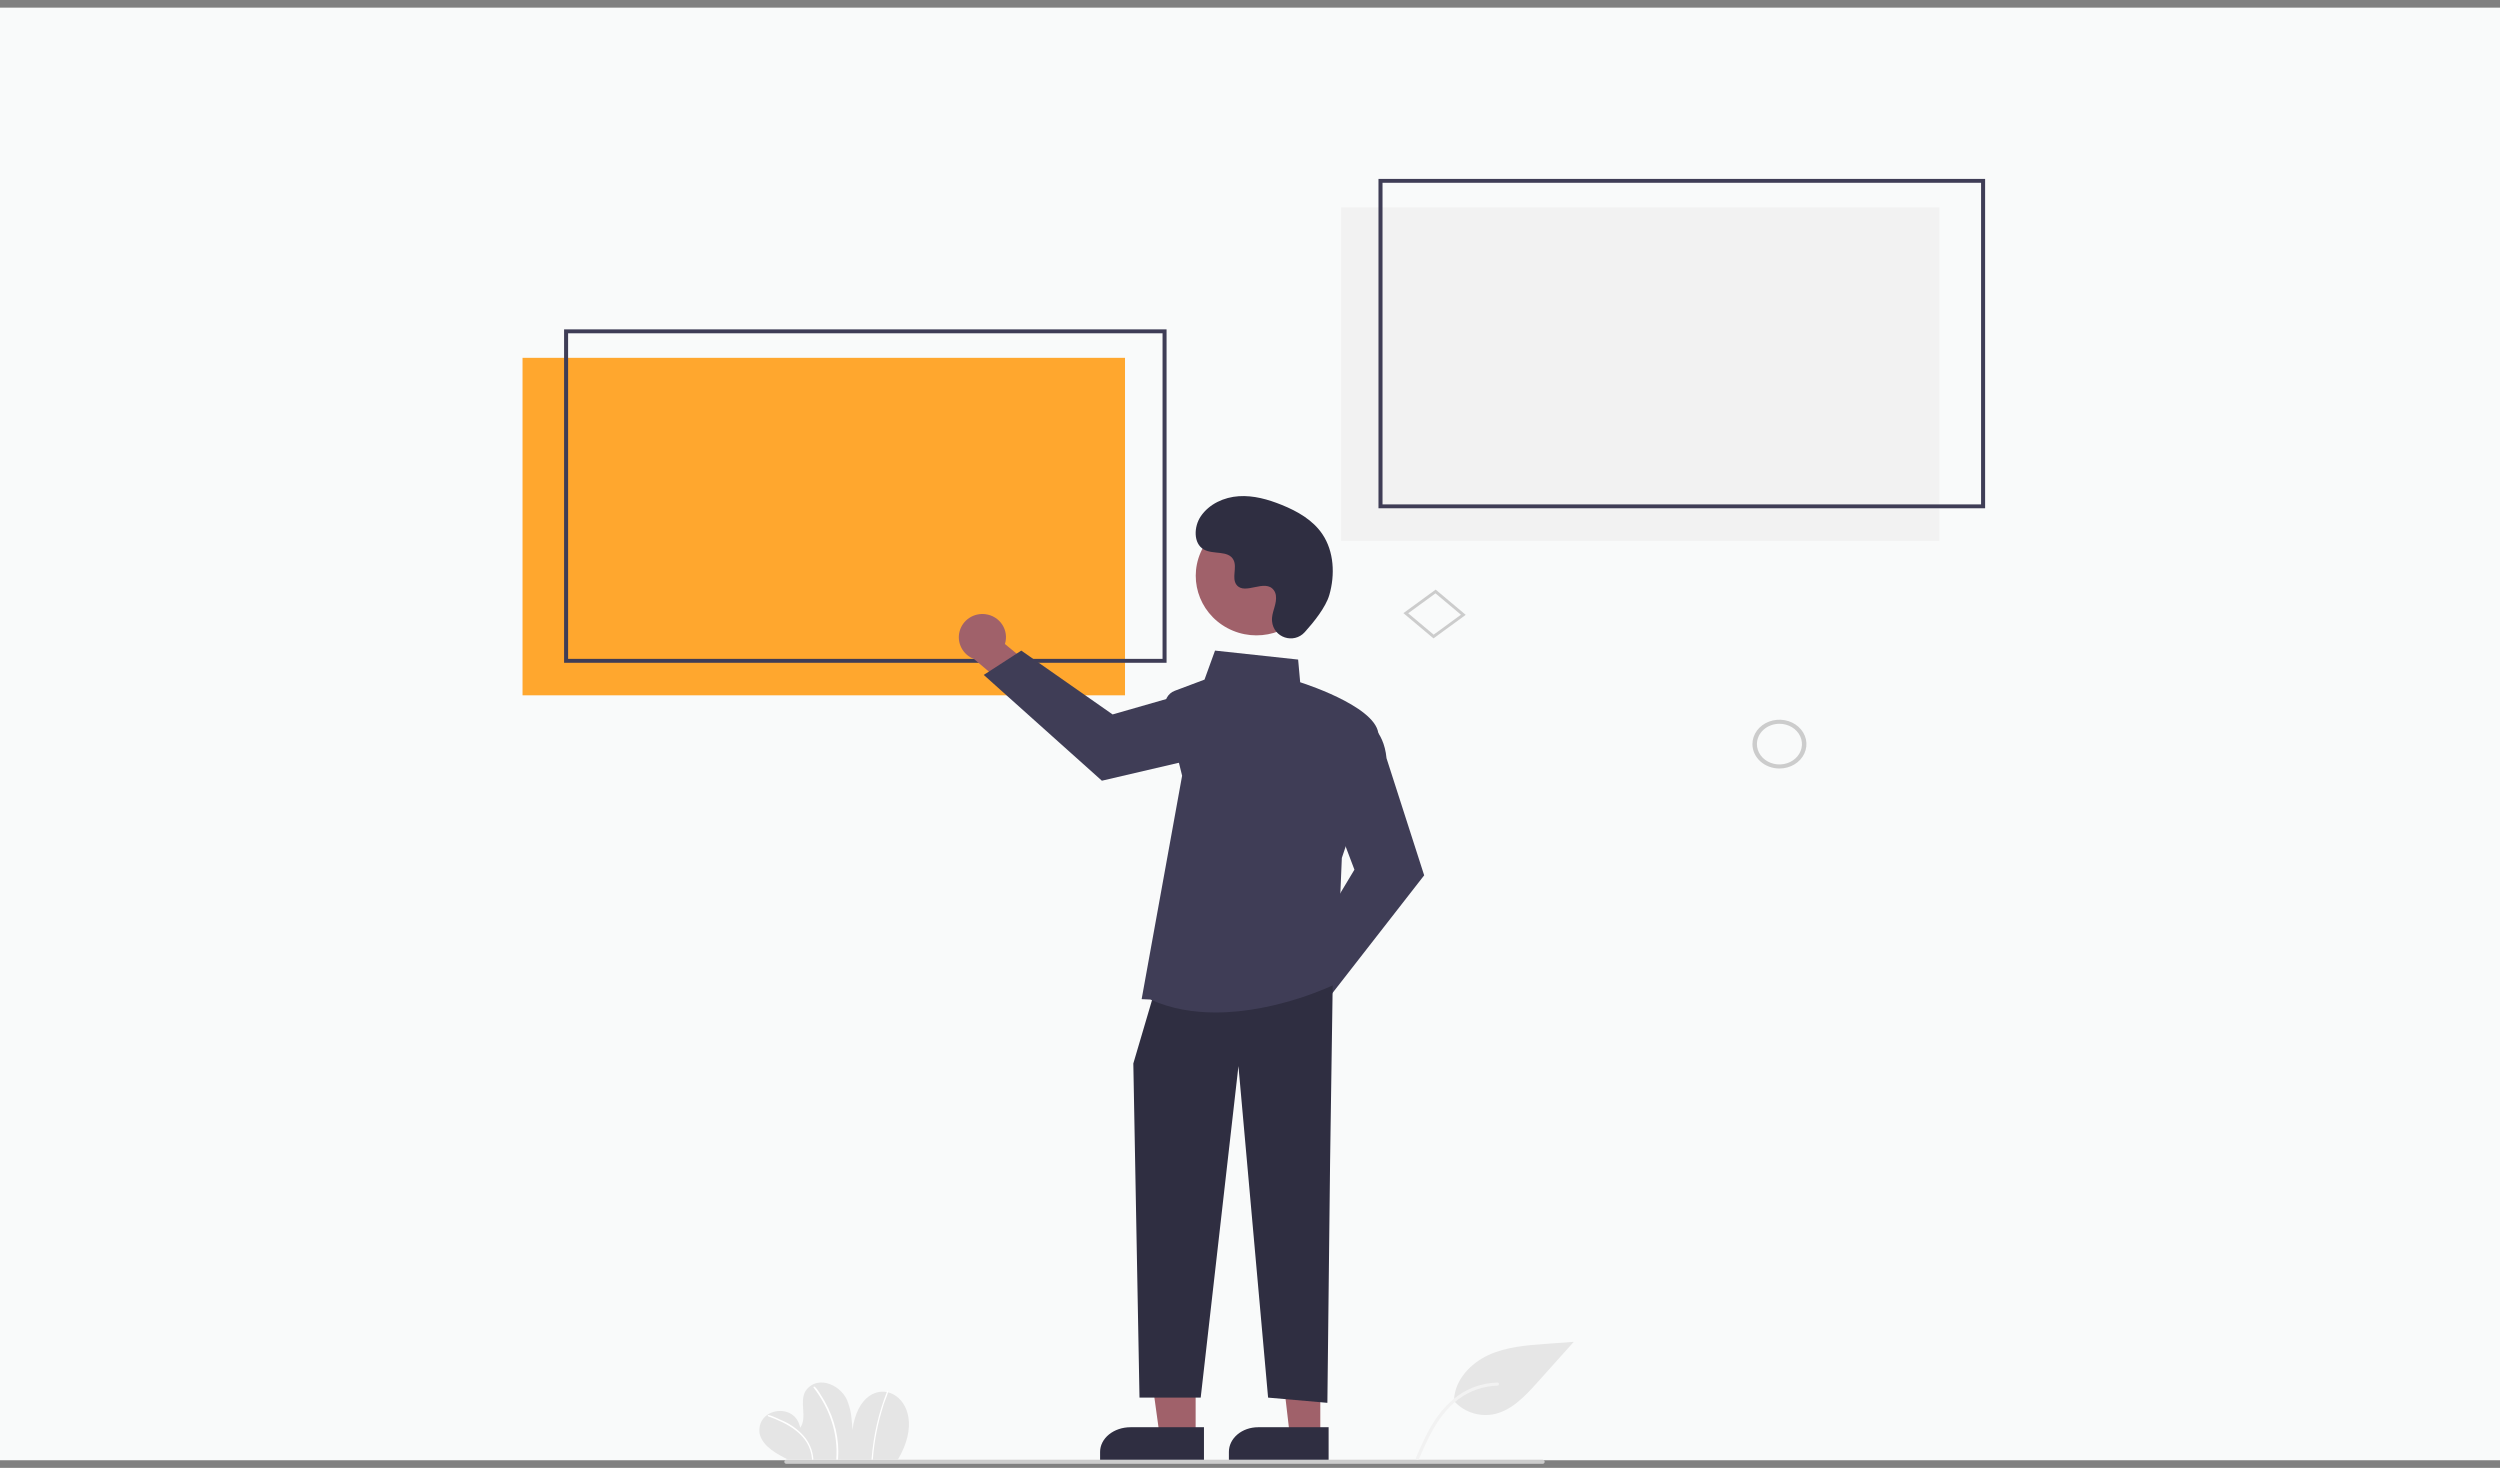
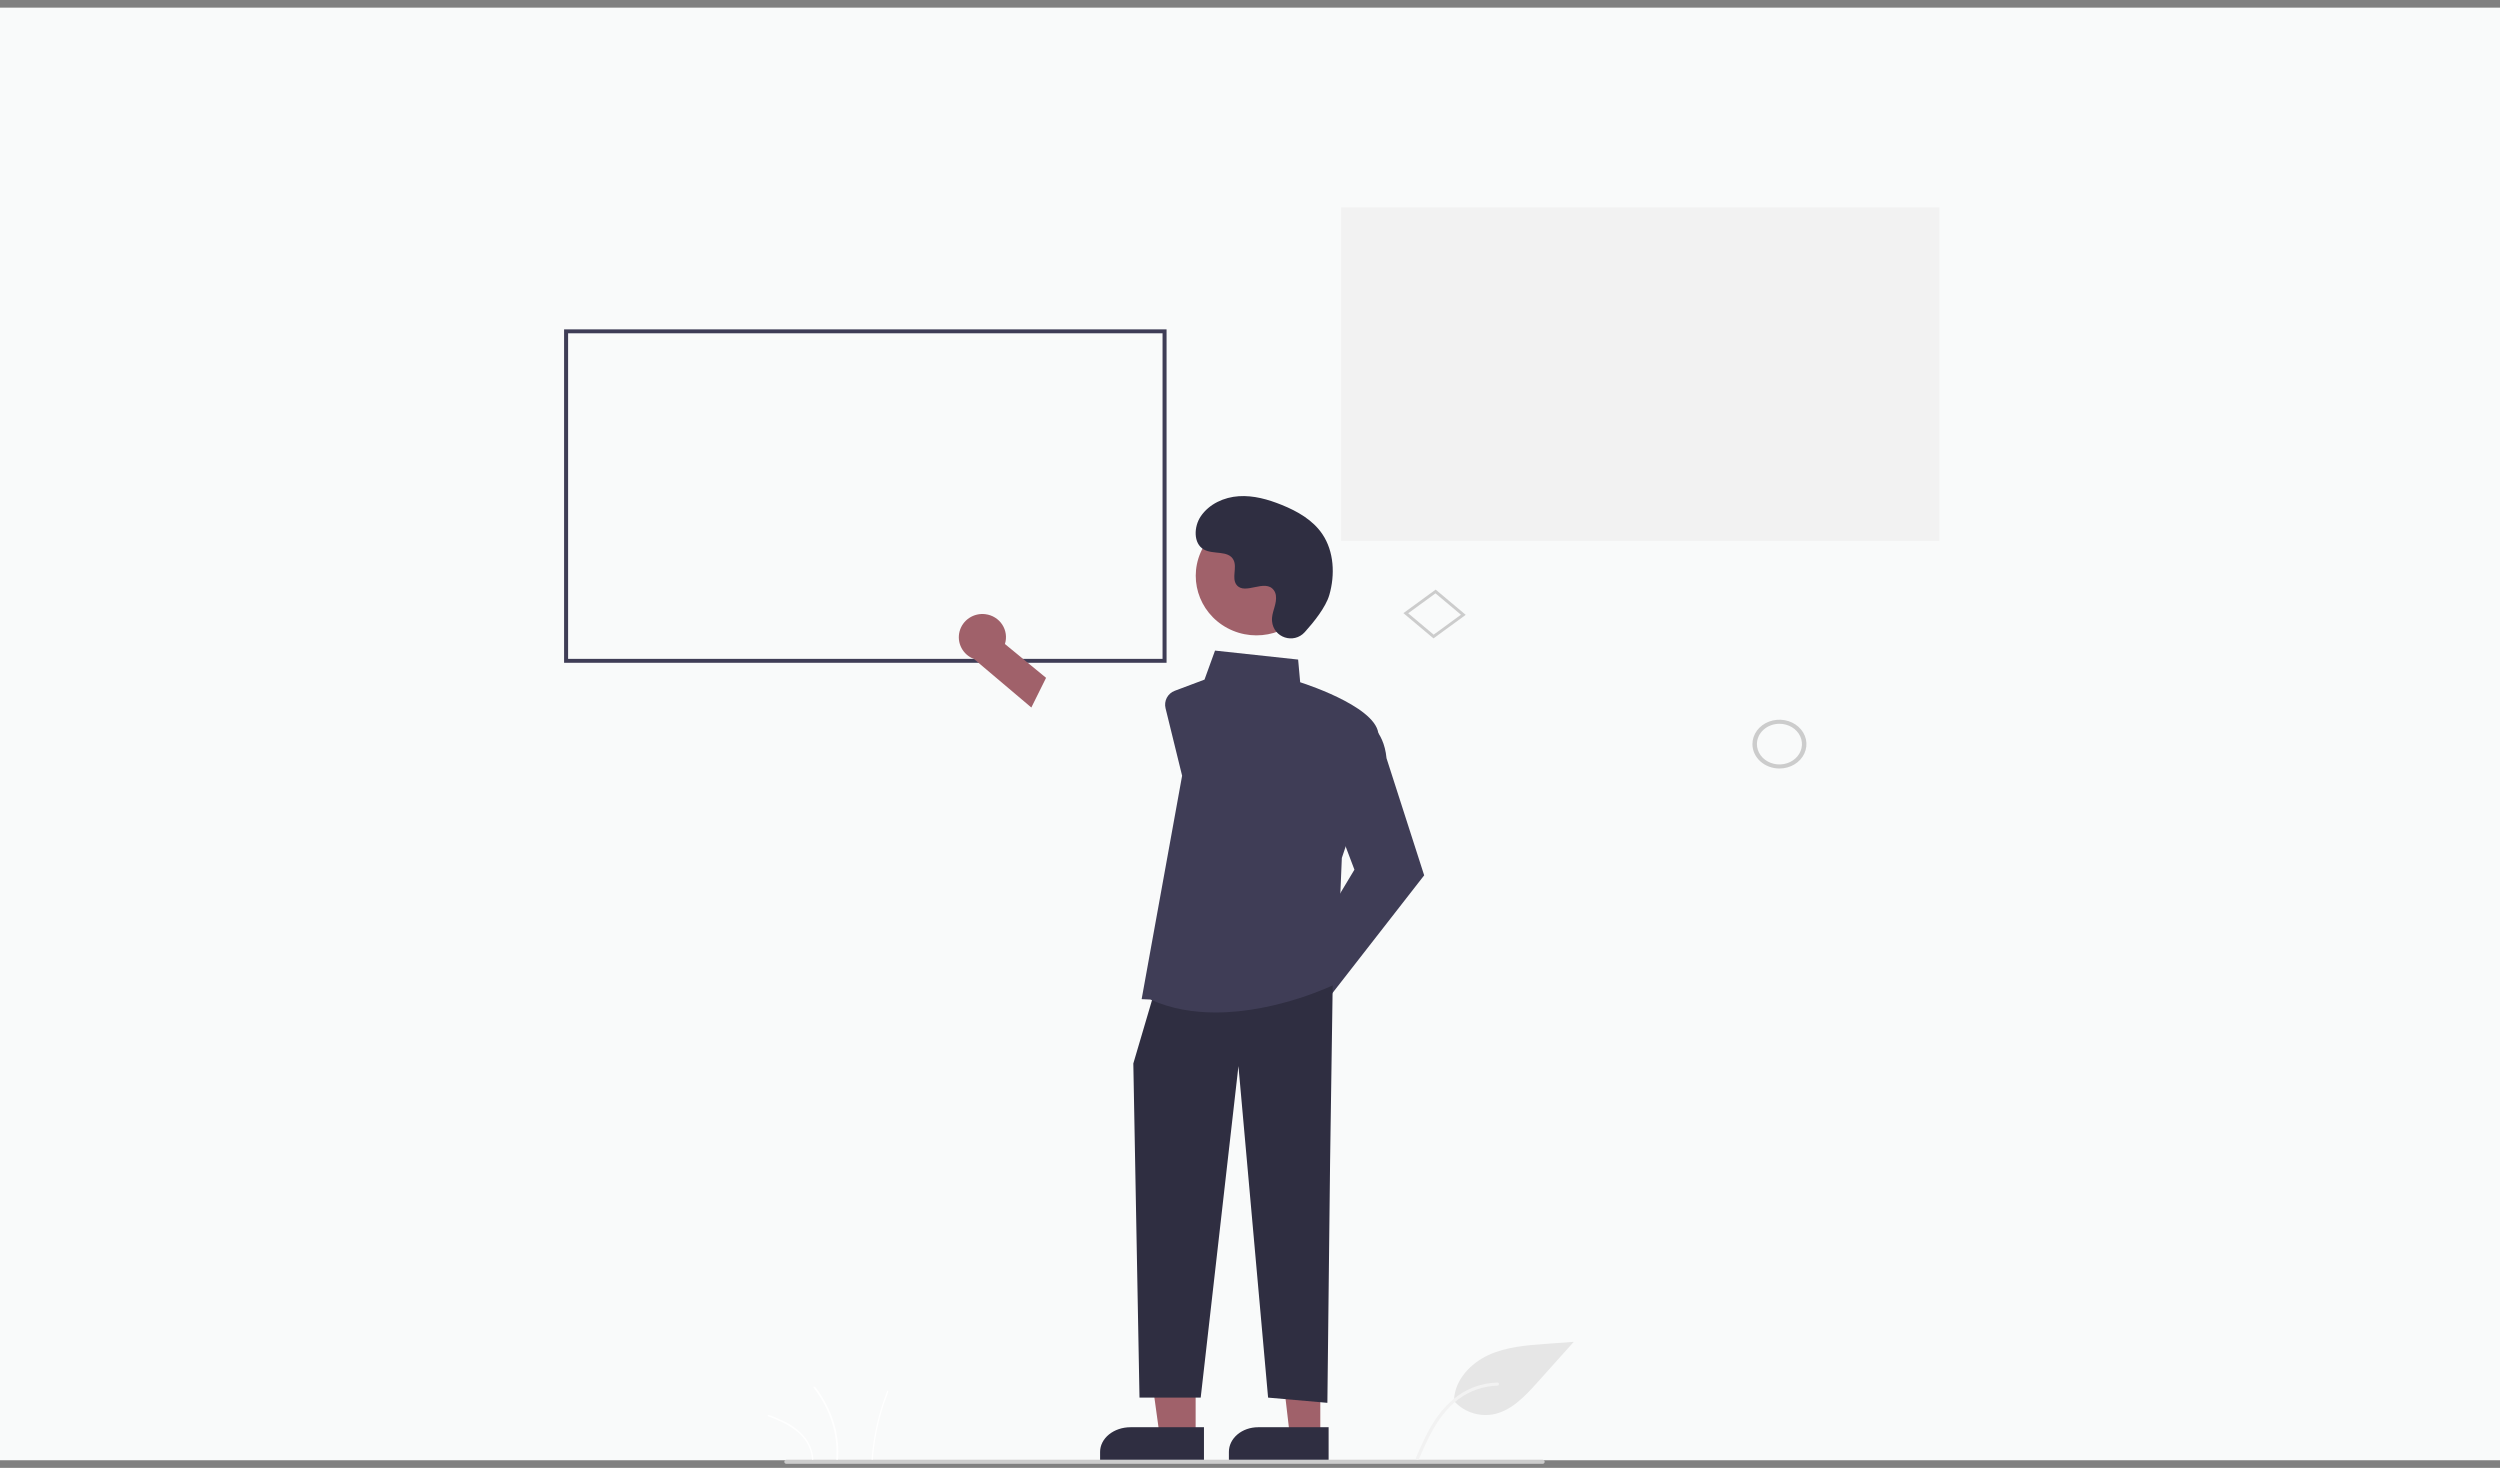
<svg xmlns="http://www.w3.org/2000/svg" width="327" height="192" viewBox="0 0 327 192" fill="none">
  <rect x="0" y="0" width="327" height="192" fill="#808080" stroke="none" />
  <rect width="327" height="190" transform="translate(0 1)" fill="#F9FAFA" />
  <g clip-path="url(#clip0_4702_5597)">
-     <path d="M147.152 46.804H68.348V90.948H147.152V46.804Z" fill="#FFA72E" />
    <path d="M152.587 86.693H73.782V43.081H152.587V86.693ZM74.308 86.18H152.061V43.594H74.308V86.18Z" fill="#3F3D56" />
    <path d="M253.674 27.125H175.413V70.737H253.674V27.125Z" fill="#F2F2F2" />
-     <path d="M259.653 66.482H180.305V23.402H259.653V66.482ZM180.834 65.975H259.124V23.909H180.834V65.975Z" fill="#3F3D56" />
    <path d="M201.784 191.469H102.847C102.778 191.469 102.712 191.441 102.663 191.391C102.614 191.341 102.587 191.274 102.587 191.203C102.587 191.133 102.614 191.065 102.663 191.015C102.712 190.965 102.778 190.937 102.847 190.937H201.784C201.853 190.937 201.919 190.965 201.967 191.015C202.016 191.065 202.043 191.133 202.043 191.203C202.043 191.274 202.016 191.341 201.967 191.391C201.919 191.441 201.853 191.469 201.784 191.469Z" fill="#CCCCCC" />
    <path d="M165.092 131.341C165.115 130.897 165.246 130.464 165.475 130.07C165.704 129.677 166.026 129.334 166.418 129.066C166.81 128.797 167.263 128.609 167.744 128.515C168.225 128.421 168.723 128.424 169.203 128.522L173.656 122.859L178.13 124.462L171.717 132.379C171.48 133.096 170.96 133.709 170.255 134.103C169.55 134.496 168.71 134.643 167.893 134.515C167.077 134.387 166.341 133.993 165.824 133.408C165.308 132.823 165.047 132.088 165.092 131.341L165.092 131.341Z" fill="#A0616A" />
    <path d="M169.435 126.608L177.159 113.753L174.012 105.449L178.298 94.139L178.456 94.206C178.56 94.25 180.996 95.325 181.357 99.177L186.282 114.494L173.136 131.369L169.435 126.608Z" fill="#3F3D56" />
    <path d="M128.898 80.337C129.343 80.392 129.77 80.542 130.149 80.778C130.528 81.013 130.851 81.328 131.094 81.7C131.336 82.072 131.493 82.491 131.554 82.93C131.615 83.368 131.577 83.814 131.444 84.236L136.826 88.66L134.899 92.543L127.388 86.19C126.684 85.923 126.103 85.41 125.757 84.748C125.411 84.087 125.322 83.323 125.508 82.602C125.695 81.88 126.142 81.251 126.767 80.834C127.392 80.416 128.15 80.239 128.898 80.337V80.337Z" fill="#A0616A" />
-     <path d="M133.587 85.097L145.528 93.448L153.85 91.061L164.543 96.007L164.466 96.154C164.416 96.249 163.187 98.498 159.409 98.554L144.125 102.117L128.674 88.28L133.587 85.097Z" fill="#3F3D56" />
    <path d="M156.39 187.214H151.604L149.326 170.727L156.391 170.727L156.39 187.214Z" fill="#A0616A" />
    <path d="M147.868 186.682H157.479V190.937H143.892V189.905C143.892 189.05 144.311 188.231 145.056 187.626C145.802 187.022 146.813 186.682 147.868 186.682V186.682Z" fill="#2F2E41" />
    <path d="M172.696 187.214H168.645L166.718 170.727L172.696 170.727L172.696 187.214Z" fill="#A0616A" />
    <path d="M164.556 186.682H173.783V190.937H160.739V189.905C160.739 189.05 161.141 188.231 161.857 187.626C162.573 187.022 163.544 186.682 164.556 186.682V186.682Z" fill="#2F2E41" />
    <path d="M174.326 128.178L173.974 152.079L173.621 183.491L165.866 182.808L161.988 139.446L157.052 182.808H149.046L148.239 139.104L151.059 129.544L174.326 128.178Z" fill="#2F2E41" />
    <path d="M150.466 130.738L149.326 130.689L154.62 101.464L152.452 92.631C152.34 92.171 152.399 91.686 152.619 91.268C152.84 90.849 153.206 90.526 153.648 90.36L157.548 88.894L158.925 85.097L169.795 86.271L170.063 89.239C171.241 89.617 180.941 92.855 180.271 96.544C179.611 100.185 175.71 111.64 175.512 112.221L174.829 128.649L174.745 128.691C174.644 128.741 167.152 132.433 159.012 132.433C156.146 132.433 153.198 131.975 150.466 130.738Z" fill="#3F3D56" />
    <path d="M171.321 79.053C173.425 75.28 172.01 70.549 168.161 68.486C164.311 66.423 159.484 67.81 157.379 71.583C155.274 75.357 156.689 80.088 160.539 82.151C164.389 84.213 169.216 82.827 171.321 79.053Z" fill="#A0616A" />
    <path d="M170.661 82.685C169.229 84.269 166.571 83.419 166.384 81.256C166.369 81.088 166.37 80.919 166.387 80.751C166.484 79.793 167.017 78.923 166.889 77.911C166.86 77.659 166.77 77.419 166.626 77.214C165.486 75.628 162.808 77.923 161.731 76.487C161.071 75.607 161.847 74.221 161.341 73.236C160.672 71.938 158.691 72.578 157.45 71.867C156.068 71.076 156.15 68.874 157.06 67.535C158.169 65.902 160.114 65.031 162.035 64.905C163.956 64.779 165.863 65.319 167.656 66.044C169.694 66.869 171.714 68.008 172.968 69.868C174.492 72.131 174.639 75.172 173.877 77.817C173.413 79.427 171.83 81.392 170.661 82.685Z" fill="#2F2E41" />
    <path d="M229.218 97.33C229.218 96.699 229.425 96.082 229.813 95.557C230.201 95.032 230.753 94.624 231.399 94.382C232.044 94.14 232.754 94.077 233.44 94.2C234.125 94.323 234.754 94.627 235.248 95.074C235.742 95.52 236.079 96.089 236.215 96.708C236.351 97.327 236.281 97.968 236.014 98.551C235.747 99.135 235.294 99.633 234.713 99.984C234.132 100.334 233.449 100.521 232.75 100.521C231.813 100.521 230.915 100.185 230.252 99.587C229.59 98.988 229.218 98.177 229.218 97.33ZM229.807 97.33C229.807 97.856 229.979 98.37 230.303 98.808C230.626 99.245 231.086 99.586 231.624 99.787C232.162 99.988 232.754 100.041 233.325 99.938C233.896 99.836 234.42 99.582 234.832 99.211C235.244 98.839 235.524 98.365 235.638 97.849C235.751 97.333 235.693 96.798 235.47 96.312C235.247 95.827 234.87 95.411 234.386 95.119C233.902 94.827 233.333 94.671 232.75 94.671C231.97 94.671 231.221 94.951 230.669 95.45C230.117 95.948 229.807 96.625 229.807 97.33Z" fill="#CCCCCC" />
    <path d="M187.499 83.502L183.565 80.199L187.784 77.12L191.718 80.422L187.499 83.502ZM184.192 80.216L187.522 83.012L191.091 80.405L187.762 77.611L184.192 80.216Z" fill="#CCCCCC" />
    <path d="M190.087 183.142C190.702 183.862 191.494 184.414 192.386 184.742C193.278 185.071 194.24 185.167 195.18 185.02C197.593 184.614 199.412 182.691 201.037 180.878L205.848 175.513L202.263 175.773C199.685 175.959 197.041 176.161 194.696 177.239C192.351 178.317 190.328 180.473 190.188 183.035" fill="#E6E6E6" />
    <path d="M185.2 190.682C186.056 188.721 186.916 186.732 188.228 185C189.392 183.462 190.891 182.162 192.756 181.45C193.744 181.074 194.794 180.865 195.857 180.832C196.134 180.824 196.134 181.234 195.857 181.242C194.016 181.301 192.241 181.916 190.789 182.998C189.179 184.204 188.025 185.855 187.112 187.582C186.561 188.627 186.088 189.707 185.618 190.787C185.602 190.838 185.565 190.882 185.516 190.909C185.467 190.936 185.41 190.944 185.355 190.932C185.3 190.918 185.253 190.883 185.224 190.836C185.196 190.789 185.188 190.733 185.202 190.681L185.2 190.682Z" fill="#F2F2F2" />
-     <path d="M117.431 190.937C122.526 182.374 112.753 177.989 111.495 187.031C111.431 185.864 111.364 184.678 110.956 183.576C110.336 181.289 106.969 179.632 105.361 181.947C104.511 183.381 105.638 185.394 104.661 186.753C104.044 183.332 98.816 184.134 99.367 187.567C99.78 189.216 101.614 190.175 103.077 190.921L117.431 190.937Z" fill="#E5E5E5" />
    <path d="M100.46 185.25C102.906 186.128 105.962 187.607 106.21 190.841C106.217 190.969 106.398 190.97 106.391 190.841C106.298 189.705 105.852 188.64 105.129 187.828C104.341 186.952 103.396 186.269 102.355 185.823C102.156 185.772 100.077 184.684 100.46 185.25Z" fill="white" />
    <path d="M106.392 181.469C108.583 184.295 109.625 187.562 109.384 190.85C109.376 190.967 109.61 190.966 109.619 190.85C109.806 188.266 109.21 185.684 107.878 183.309C107.729 183.096 106.522 180.858 106.392 181.469V181.469Z" fill="white" />
    <path d="M116.052 181.929C114.932 184.753 114.239 187.767 114 190.846C113.991 190.968 114.161 190.967 114.171 190.846C114.356 188.471 114.813 186.134 115.532 183.891C115.53 183.641 116.51 181.613 116.052 181.929V181.929Z" fill="white" />
  </g>
  <defs>
    <clipPath id="clip0_4702_5597">
      <rect width="200" height="191.469" fill="white" transform="translate(64)" />
    </clipPath>
  </defs>
</svg>